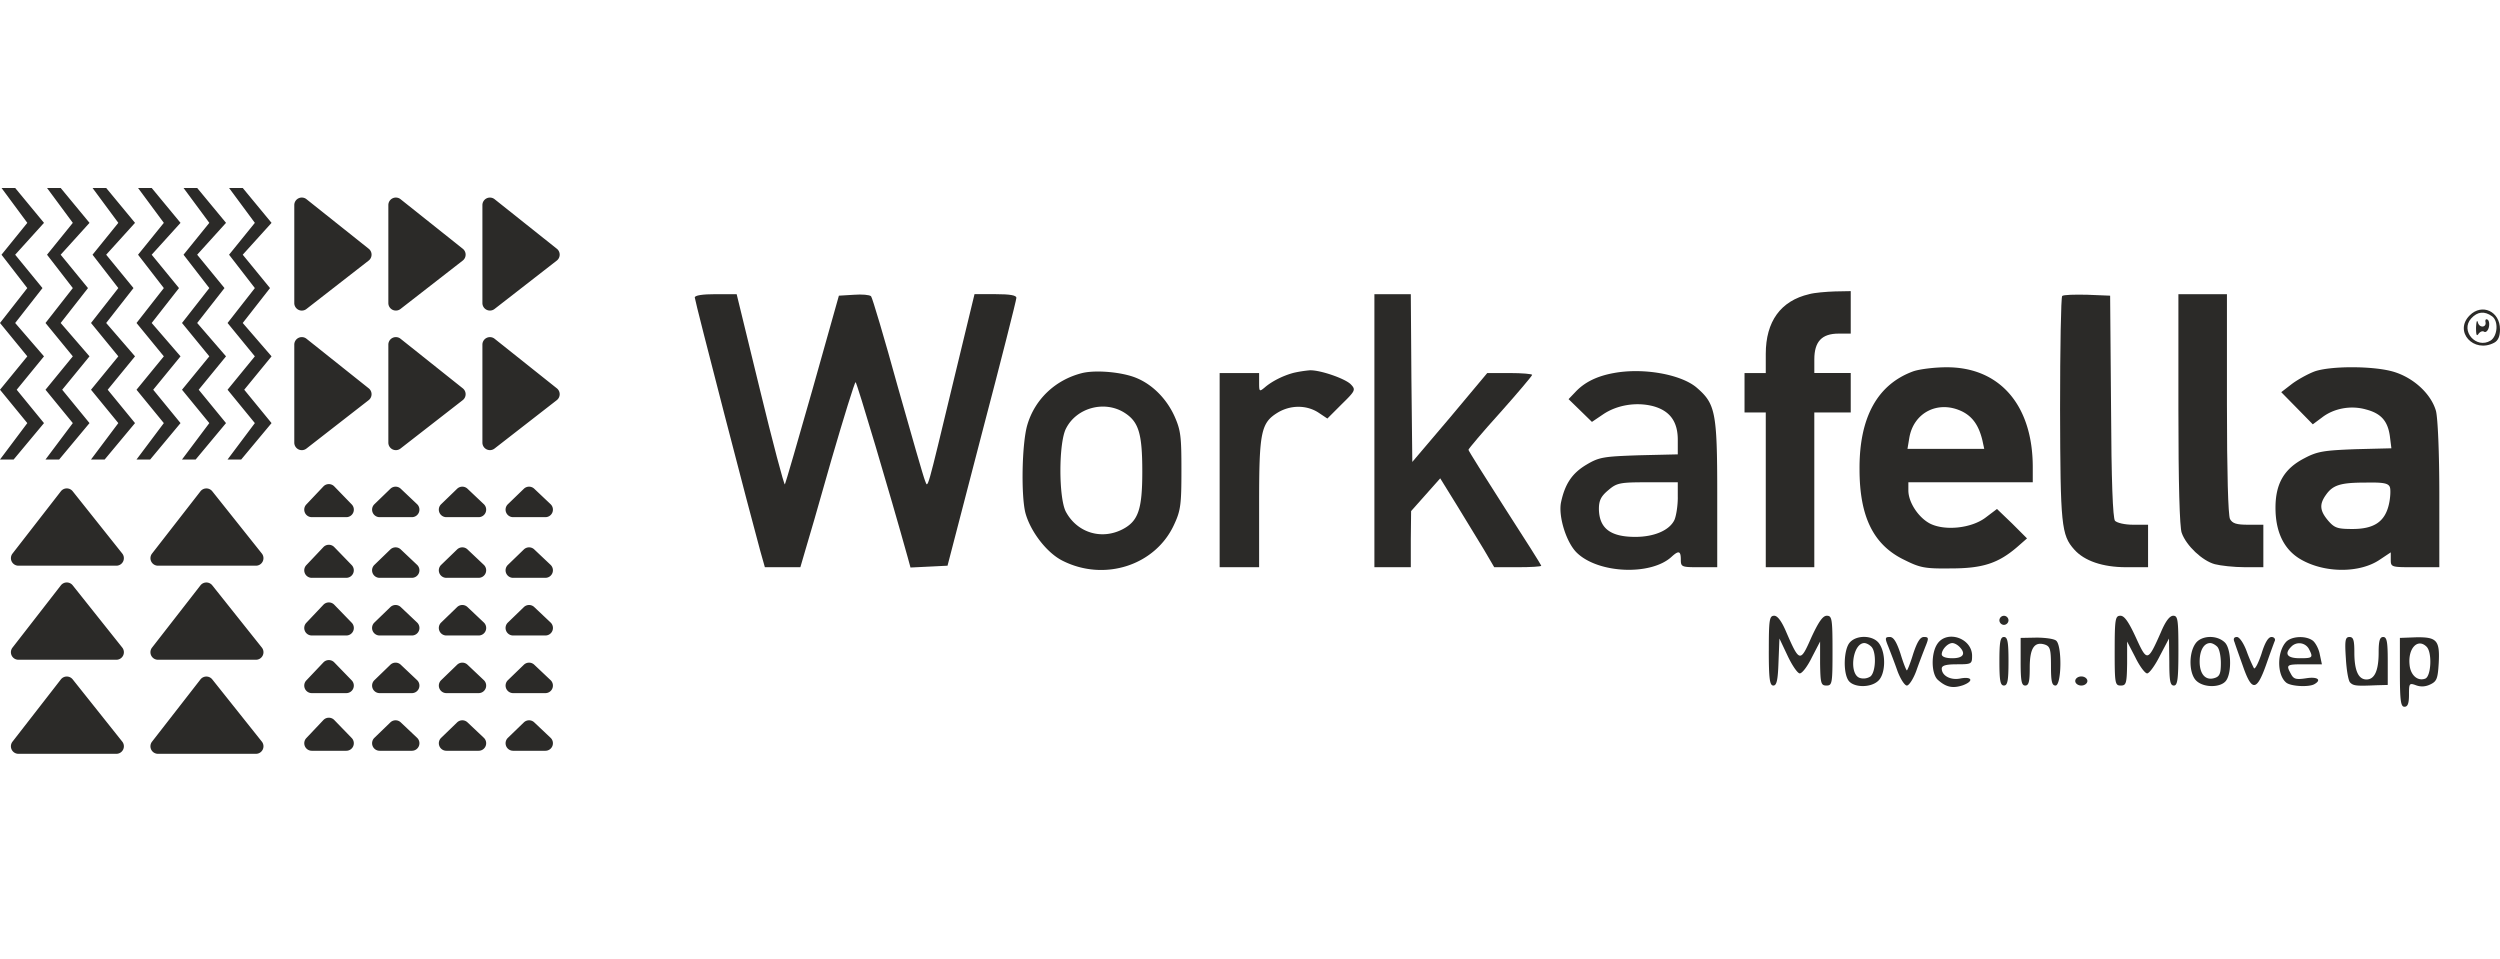
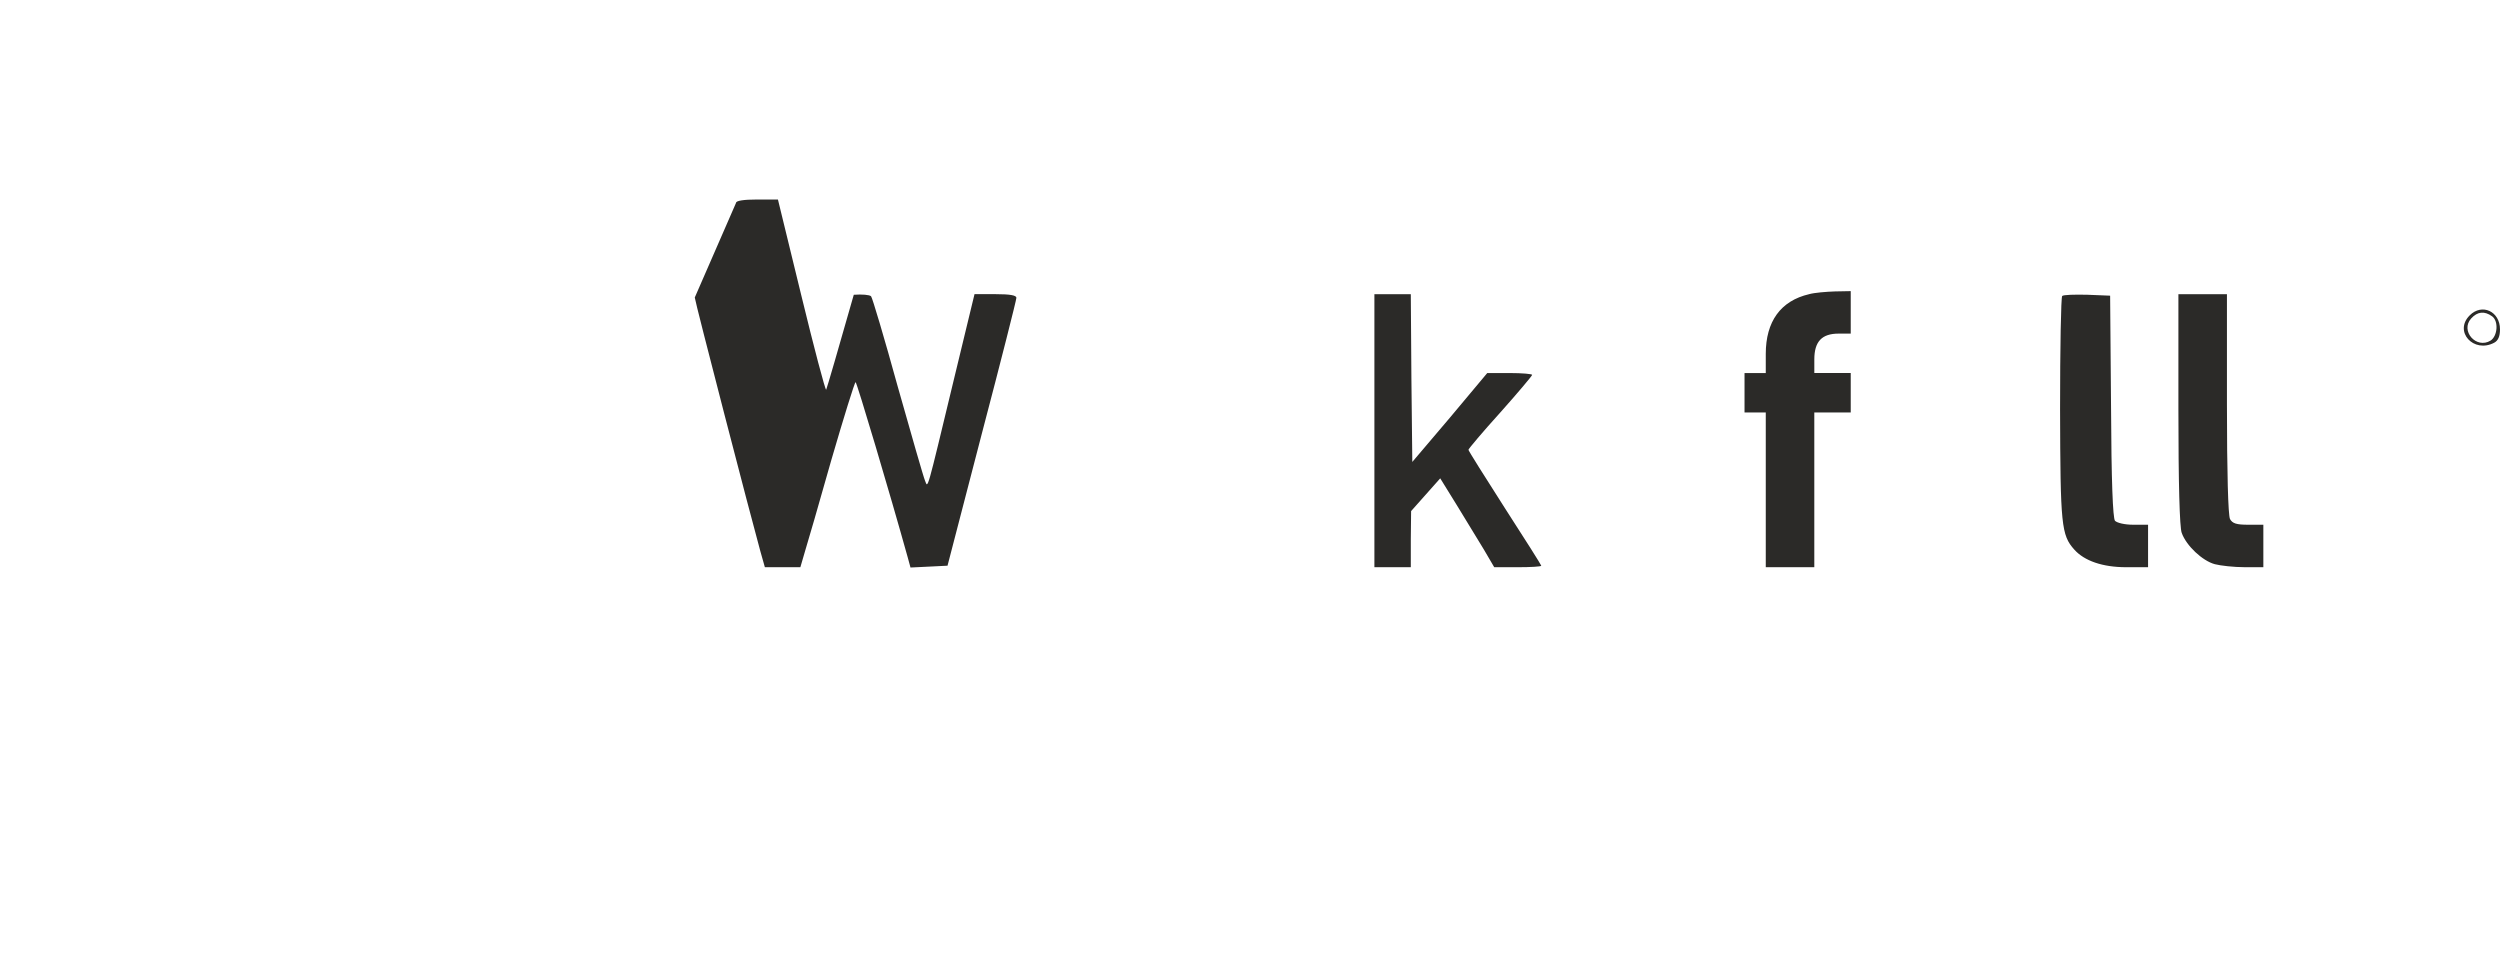
<svg xmlns="http://www.w3.org/2000/svg" width="133" height="51" fill="none" viewBox="0 0 133 51">
-   <path fill="#2B2A28" d="M96.247 15.65c-1.517.354-2.308 1.452-2.308 3.179v1.017h-1.13v2.099h1.13v8.231h2.582v-8.232h1.938v-2.099H96.522v-.726c0-.952.403-1.371 1.291-1.371h.646v-2.26l-.84.016c-.468.016-1.081.065-1.372.145ZM36.962 15.827c0 .177 3.019 11.815 3.487 13.493l.242.856h1.888l.226-.775c.13-.42.775-2.63 1.42-4.923.663-2.276 1.244-4.148 1.292-4.148.065 0 1.824 5.908 2.776 9.33l.145.532.985-.048.985-.049 1.824-7.021c1.016-3.858 1.84-7.118 1.84-7.231 0-.13-.323-.194-1.114-.194h-1.114l-1.081 4.471c-1.501 6.23-1.388 5.843-1.55 5.456-.08-.178-.726-2.437-1.452-5.004-.71-2.582-1.356-4.745-1.42-4.81-.081-.08-.485-.113-.92-.08l-.792.048-1.404 4.988c-.775 2.727-1.437 5.003-1.469 5.052-.048.032-.645-2.228-1.323-5.02l-1.243-5.1h-1.114c-.71 0-1.114.064-1.114.177ZM73.118 22.913v7.263H75.055v-1.501l.016-1.485.775-.872.774-.871.888 1.436c.484.791 1.13 1.856 1.437 2.357l.548.936h1.243c.694 0 1.26-.032 1.26-.08 0-.033-.872-1.421-1.938-3.067-1.065-1.663-1.937-3.051-1.937-3.1 0-.048.759-.952 1.695-1.985.936-1.049 1.695-1.953 1.695-2.001 0-.049-.533-.097-1.194-.097h-1.195l-1.985 2.372-2.002 2.357-.048-4.455-.032-4.47H73.118v7.263ZM109.709 15.746c-.065.065-.113 2.776-.113 6.02.016 6.183.064 6.699.758 7.474.533.597 1.502.936 2.761.936h1.162v-2.26h-.791c-.452 0-.856-.097-.969-.21-.113-.145-.193-2.082-.21-6.1l-.048-5.876-1.211-.049c-.677-.016-1.275 0-1.339.065ZM115.891 21.767c0 3.938.064 6.294.177 6.585.242.678 1.098 1.485 1.76 1.663.306.08 1.017.16 1.581.16h1.001v-2.259h-.807c-.613 0-.839-.064-.968-.306-.097-.21-.162-2.438-.162-6.134V15.65h-2.582v6.118ZM131.386 16.78c-.856.855.21 2.033 1.307 1.452.21-.113.307-.34.307-.71 0-.953-.952-1.405-1.614-.743Zm1.194.047c.355.259.291 1.05-.08 1.292-.759.468-1.631-.517-1.033-1.178.339-.372.71-.404 1.113-.113Z" />
-   <path fill="#2B2A28" d="M131.725 17.425c0 .387.032.484.129.339.081-.113.21-.178.307-.113.08.048.193-.049.242-.226.048-.178.016-.372-.065-.42-.081-.048-.129 0-.113.113.081.307-.323.355-.403.032-.049-.161-.081-.032-.097.275ZM101.8 19.749c-1.92.694-2.89 2.453-2.873 5.213 0 2.535.742 4.036 2.389 4.827.839.42 1.097.468 2.469.451 1.695 0 2.518-.274 3.519-1.13l.533-.467-.791-.791-.807-.775-.598.452c-.758.58-2.179.726-2.97.323-.613-.323-1.146-1.13-1.146-1.76v-.435h6.618v-.808c0-3.292-1.759-5.326-4.6-5.31-.613 0-1.404.097-1.743.21Zm2.566 2.13c.565.275.904.743 1.098 1.55l.097.452h-4.084l.097-.581c.226-1.356 1.533-2.018 2.792-1.42ZM123.122 19.765c-.339.13-.872.42-1.195.662l-.565.436.84.855.839.856.5-.372c.63-.484 1.534-.645 2.325-.42.807.21 1.162.614 1.275 1.421l.081.646-1.921.048c-1.663.065-2.018.113-2.712.484-1.065.55-1.533 1.34-1.533 2.631 0 1.292.452 2.228 1.339 2.744 1.276.743 3.148.743 4.213.016l.581-.387v.387c0 .404.033.404 1.292.404h1.291v-3.842c0-2.291-.081-4.083-.178-4.47-.258-.904-1.178-1.76-2.243-2.083-1.066-.322-3.39-.322-4.229-.016Zm4.019 6.15c.048.129.032.549-.049.904-.209.936-.79 1.323-1.936 1.323-.791 0-.953-.048-1.292-.436-.452-.532-.484-.871-.129-1.372.371-.532.775-.661 2.131-.661.92-.016 1.194.032 1.275.242ZM57.574 19.846c-1.42.355-2.518 1.388-2.921 2.76-.29.984-.34 3.777-.097 4.697.274.985 1.13 2.098 1.953 2.518 2.243 1.146 4.987.258 5.972-1.953.339-.726.371-1.098.371-2.857 0-1.776-.032-2.114-.371-2.873-.42-.92-1.162-1.679-2.034-2.034-.742-.307-2.13-.436-2.873-.258Zm2.227 2.098c.775.484.969 1.098.969 3.148 0 2.001-.21 2.63-1.05 3.066-1.129.581-2.42.178-3.017-.936-.388-.742-.388-3.696.016-4.439.565-1.097 2.033-1.485 3.082-.839ZM68.84 19.83c-.565.145-1.178.452-1.565.79-.275.227-.29.21-.29-.258v-.516h-2.1v10.33h2.1v-3.39c0-3.809.096-4.293 1-4.842.678-.403 1.517-.403 2.147 0l.484.323.758-.759c.727-.71.76-.774.5-1.049-.274-.306-1.662-.79-2.21-.758a6.498 6.498 0 0 0-.824.129ZM85.853 19.846c-.888.161-1.55.484-2.034 1l-.371.388.63.613.613.598.597-.404c.742-.5 1.76-.662 2.647-.436.904.242 1.323.823 1.323 1.792v.775l-2.05.048c-1.904.065-2.13.097-2.808.5-.759.452-1.146 1.017-1.356 2.018-.145.742.29 2.147.856 2.68 1.146 1.097 3.922 1.21 5.02.21.387-.356.5-.324.5.144 0 .388.048.404.968.404h.969v-3.922c0-4.358-.097-4.778-1.114-5.65-.84-.694-2.825-1.049-4.39-.758Zm3.406 6.618c0 .435-.081.968-.178 1.194-.258.549-1.065.904-2.082.904-1.324 0-1.921-.452-1.937-1.485 0-.452.113-.678.5-1 .452-.388.614-.42 2.099-.42h1.597v.807ZM94.1 34.615c0 1.517.05 1.856.243 1.856.177 0 .242-.29.274-1.26l.049-1.242.435.92c.243.517.533.936.646.936.13 0 .42-.387.646-.855l.436-.84v1.163c.016 1.065.048 1.178.339 1.178.306 0 .322-.113.322-1.856 0-1.711-.032-1.857-.306-1.857-.21 0-.436.323-.824 1.163-.58 1.323-.63 1.323-1.323-.275-.242-.58-.468-.888-.646-.888-.258 0-.29.194-.29 1.857ZM106.368 33c0 .13.113.243.242.243a.248.248 0 0 0 .242-.242.248.248 0 0 0-.242-.242.248.248 0 0 0-.242.242ZM112.501 34.615c0 1.743.016 1.856.323 1.856.291 0 .323-.113.339-1.178V34.13l.436.84c.226.468.516.855.629.855.113 0 .42-.42.678-.936l.484-.92.017 1.243c0 1.017.048 1.259.242 1.259.193 0 .242-.307.242-1.856 0-1.663-.032-1.857-.275-1.857-.193 0-.419.307-.661.888-.694 1.566-.727 1.582-1.324.275-.387-.84-.613-1.163-.823-1.163-.274 0-.307.162-.307 1.857ZM98.41 34.179c-.322.355-.37 1.614-.064 2.034.274.37 1.162.387 1.566.016.403-.355.435-1.453.064-1.986-.307-.452-1.194-.484-1.566-.064Zm1.146.226c.275.274.243 1.34-.048 1.582a.672.672 0 0 1-.565.08c-.597-.193-.387-1.856.242-1.856.097 0 .258.08.371.194ZM100.46 34.405c.113.29.339.871.484 1.291.162.436.388.775.501.775.113 0 .339-.34.5-.775.145-.42.371-1 .484-1.291.194-.468.178-.517-.08-.517-.194 0-.355.259-.565.888-.146.484-.307.888-.339.888-.033 0-.194-.404-.339-.888-.21-.63-.371-.888-.565-.888-.258 0-.275.049-.081.517ZM103.075 34.243c-.355.5-.339 1.63.032 1.937.436.388.791.452 1.324.275.597-.226.484-.484-.162-.355-.516.096-.968-.162-.968-.533 0-.161.226-.226.807-.226.775 0 .807-.016.807-.452 0-.936-1.323-1.388-1.84-.646Zm1.162.162c.371.371.21.613-.371.613-.355 0-.565-.08-.565-.21 0-.258.323-.597.565-.597.097 0 .258.08.371.194ZM106.368 35.18c0 1.033.048 1.29.242 1.29.193 0 .242-.257.242-1.29s-.049-1.292-.242-1.292c-.194 0-.242.259-.242 1.292ZM107.498 35.212c0 1.017.048 1.259.242 1.259.193 0 .242-.21.242-.952 0-1.033.242-1.405.807-1.227.274.097.323.242.323 1.146 0 .807.048 1.033.242 1.033.323 0 .355-2.13.032-2.389-.113-.097-.581-.161-1.049-.161l-.839.016v1.275ZM116.795 34.243c-.372.533-.339 1.63.064 1.986.404.371 1.291.355 1.566-.016.323-.436.274-1.744-.081-2.05-.436-.404-1.259-.355-1.549.08Zm1.162.162c.113.113.193.5.193.871 0 .55-.064.71-.322.791-.485.162-.807-.193-.807-.871 0-.597.226-.985.565-.985.096 0 .258.08.371.194ZM118.877 34.163c.048.161.258.742.452 1.291.468 1.34.726 1.324 1.226-.08.21-.598.42-1.179.469-1.292.032-.097-.049-.194-.178-.194-.178 0-.355.307-.533.888-.161.484-.339.84-.403.775a8.193 8.193 0 0 1-.388-.904c-.161-.436-.387-.759-.516-.759-.161 0-.21.097-.129.275ZM121.637 34.13c-.501.517-.517 1.76-.016 2.18.242.21 1.243.258 1.517.08.387-.226.145-.403-.452-.306-.533.08-.662.048-.807-.227-.274-.5-.242-.516.726-.516h.92l-.113-.533c-.048-.274-.226-.613-.371-.726-.371-.274-1.097-.242-1.404.048Zm1.194.388c.242.468.21.5-.484.5-.662 0-.839-.226-.452-.613a.585.585 0 0 1 .936.113ZM124.8 35.018c.033.614.13 1.195.226 1.291.178.178.323.194 1.405.146l.597-.016v-1.276c0-1.033-.049-1.275-.242-1.275-.178 0-.242.194-.242.824 0 .952-.21 1.436-.646 1.436-.436 0-.646-.484-.646-1.437 0-.645-.048-.823-.258-.823-.226 0-.258.178-.194 1.13ZM127.674 35.76c0 1.534.048 1.84.242 1.84.177 0 .242-.177.242-.645 0-.597.016-.63.371-.5.258.097.517.08.775-.049.339-.161.387-.322.436-1.13.064-1.21-.097-1.388-1.195-1.372l-.871.033v1.824Zm1.42-1.355c.307.306.242 1.566-.065 1.695-.403.161-.79-.178-.839-.727-.097-.887.436-1.436.904-.968ZM110.403 36.229c0 .129.145.242.323.242.177 0 .323-.113.323-.242 0-.13-.146-.242-.323-.242-.178 0-.323.113-.323.242ZM2.34 11.856.807 10H.081l1.372 1.856L.08 13.551l1.372 1.775L0 17.183l1.453 1.775L0 20.734l1.453 1.775L0 24.446h.726l1.614-1.937-1.452-1.775 1.452-1.776-1.533-1.775 1.453-1.857-1.453-1.775 1.533-1.695ZM4.762 11.856 3.228 10h-.726l1.372 1.856-1.372 1.695 1.372 1.775-1.453 1.857 1.453 1.775-1.453 1.776 1.453 1.775-1.453 1.937h.726l1.615-1.937-1.453-1.775 1.453-1.776-1.534-1.775 1.453-1.857-1.453-1.775 1.534-1.695ZM7.183 11.856 5.649 10h-.726l1.372 1.856-1.372 1.695 1.372 1.775-1.453 1.857 1.453 1.775-1.453 1.776 1.453 1.775-1.453 1.937h.727l1.614-1.937-1.453-1.775 1.453-1.776-1.534-1.775 1.453-1.857-1.453-1.775 1.534-1.695ZM9.604 11.856 8.07 10h-.726l1.372 1.856-1.372 1.695 1.372 1.775-1.453 1.857 1.453 1.775-1.453 1.776 1.453 1.775-1.453 1.937h.727l1.614-1.937-1.453-1.775 1.453-1.776-1.534-1.775 1.453-1.857-1.453-1.775 1.534-1.695ZM12.025 11.856 10.49 10h-.726l1.372 1.856-1.372 1.695 1.372 1.775-1.453 1.857 1.453 1.775-1.453 1.776 1.453 1.775-1.453 1.937h.727l1.614-1.937-1.453-1.775 1.453-1.776-1.534-1.775 1.453-1.857-1.453-1.775 1.534-1.695ZM14.446 11.856 12.913 10h-.727l1.372 1.856-1.372 1.695 1.372 1.775-1.452 1.857 1.452 1.775-1.452 1.776 1.452 1.775-1.452 1.937h.726l1.614-1.937-1.453-1.775 1.453-1.776-1.533-1.775 1.452-1.857-1.452-1.775 1.533-1.695ZM15.656 16.123V10.91a.4.4 0 0 1 .65-.312l3.31 2.636a.4.4 0 0 1-.003.629l-3.31 2.575a.4.4 0 0 1-.647-.315ZM8.404 40.103h5.212a.4.4 0 0 0 .313-.65l-2.637-3.31a.4.4 0 0 0-.628.003l-2.576 3.311a.4.4 0 0 0 .316.646ZM20.66 16.123V10.91a.4.4 0 0 1 .65-.312l3.31 2.636a.4.4 0 0 1-.003.629l-3.311 2.575a.4.4 0 0 1-.646-.315ZM8.404 35.099h5.212a.4.4 0 0 0 .313-.65l-2.637-3.31a.4.4 0 0 0-.628.003l-2.576 3.311a.4.4 0 0 0 .316.646ZM25.664 16.123V10.91a.4.4 0 0 1 .649-.312l3.311 2.636a.4.4 0 0 1-.003.629l-3.312 2.575a.4.4 0 0 1-.645-.315ZM8.404 30.095h5.212a.4.4 0 0 0 .313-.649l-2.637-3.311a.4.4 0 0 0-.628.003L8.088 29.45a.4.4 0 0 0 .316.645ZM20.196 27.513h1.719a.4.4 0 0 0 .274-.69L21.32 26a.4.4 0 0 0-.552.003l-.85.822a.4.4 0 0 0 .279.688ZM20.196 30.74h1.719a.4.4 0 0 0 .274-.69l-.87-.822a.4.4 0 0 0-.552.003l-.85.822a.4.4 0 0 0 .279.688ZM20.196 33.808h1.719a.4.4 0 0 0 .274-.691l-.87-.822a.4.4 0 0 0-.552.003l-.85.822a.4.4 0 0 0 .279.688ZM20.196 36.874h1.719a.4.4 0 0 0 .274-.69l-.87-.822a.4.4 0 0 0-.552.003l-.85.822a.4.4 0 0 0 .279.687ZM20.196 39.941h1.719a.4.4 0 0 0 .274-.69l-.87-.822a.4.4 0 0 0-.552.003l-.85.822a.4.4 0 0 0 .279.687ZM23.747 27.513h1.718a.4.4 0 0 0 .275-.69L24.87 26a.4.4 0 0 0-.552.003l-.85.822a.4.4 0 0 0 .279.688ZM23.747 30.74h1.718a.4.4 0 0 0 .275-.69l-.87-.822a.4.4 0 0 0-.552.003l-.85.822a.4.4 0 0 0 .279.688ZM23.747 33.808h1.718a.4.4 0 0 0 .275-.691l-.87-.822a.4.4 0 0 0-.552.003l-.85.822a.4.4 0 0 0 .279.688ZM23.747 36.874h1.718a.4.4 0 0 0 .275-.69l-.87-.822a.4.4 0 0 0-.552.003l-.85.822a.4.4 0 0 0 .279.687ZM23.747 39.941h1.718a.4.4 0 0 0 .275-.69l-.87-.822a.4.4 0 0 0-.552.003l-.85.822a.4.4 0 0 0 .279.687ZM27.298 27.513h1.719a.4.4 0 0 0 .274-.69l-.87-.823a.4.4 0 0 0-.552.003l-.85.822a.4.4 0 0 0 .279.688ZM27.298 30.74h1.719a.4.4 0 0 0 .274-.69l-.87-.822a.4.4 0 0 0-.552.003l-.85.822a.4.4 0 0 0 .279.688ZM27.298 33.808h1.719a.4.4 0 0 0 .274-.691l-.87-.822a.4.4 0 0 0-.552.003l-.85.822a.4.4 0 0 0 .279.688ZM27.298 36.874h1.719a.4.4 0 0 0 .274-.69l-.87-.822a.4.4 0 0 0-.552.003l-.85.822a.4.4 0 0 0 .279.687ZM27.298 39.941h1.719a.4.4 0 0 0 .274-.69l-.87-.822a.4.4 0 0 0-.552.003l-.85.822a.4.4 0 0 0 .279.687ZM15.656 23.547v-5.212a.4.4 0 0 1 .65-.313l3.31 2.637a.4.4 0 0 1-.003.629l-3.31 2.575a.4.4 0 0 1-.647-.316ZM.98 40.103H6.19a.4.4 0 0 0 .313-.65l-2.636-3.31a.4.4 0 0 0-.63.003L.665 39.457a.4.4 0 0 0 .315.646ZM20.66 23.547v-5.212a.4.4 0 0 1 .65-.313l3.31 2.637a.4.4 0 0 1-.003.629l-3.311 2.575a.4.4 0 0 1-.646-.316ZM.98 35.099H6.19a.4.4 0 0 0 .313-.65l-2.636-3.31a.4.4 0 0 0-.63.003L.665 34.453a.4.4 0 0 0 .315.646ZM25.664 23.547v-5.212a.4.4 0 0 1 .649-.313l3.311 2.637a.4.4 0 0 1-.003.629l-3.312 2.575a.4.4 0 0 1-.645-.316ZM.98 30.095H6.19a.4.4 0 0 0 .313-.649l-2.636-3.311a.4.4 0 0 0-.63.003L.665 29.45a.4.4 0 0 0 .315.645ZM16.586 27.513h1.838a.4.4 0 0 0 .287-.679l-.93-.959a.4.4 0 0 0-.577.004l-.908.959a.4.4 0 0 0 .29.675ZM16.586 30.74h1.838a.4.4 0 0 0 .287-.677l-.93-.96a.4.4 0 0 0-.577.004l-.908.959a.4.4 0 0 0 .29.675ZM16.586 33.808h1.838a.4.4 0 0 0 .287-.679l-.93-.959a.4.4 0 0 0-.577.004l-.908.959a.4.4 0 0 0 .29.675ZM16.586 36.874h1.838a.4.4 0 0 0 .287-.678l-.93-.959a.4.4 0 0 0-.577.004l-.908.958a.4.4 0 0 0 .29.675ZM16.586 39.941h1.838a.4.4 0 0 0 .287-.678l-.93-.96a.4.4 0 0 0-.577.004l-.908.96a.4.4 0 0 0 .29.674Z" />
+   <path fill="#2B2A28" d="M96.247 15.65c-1.517.354-2.308 1.452-2.308 3.179v1.017h-1.13v2.099h1.13v8.231h2.582v-8.232h1.938v-2.099H96.522v-.726c0-.952.403-1.371 1.291-1.371h.646v-2.26l-.84.016c-.468.016-1.081.065-1.372.145ZM36.962 15.827c0 .177 3.019 11.815 3.487 13.493l.242.856h1.888l.226-.775c.13-.42.775-2.63 1.42-4.923.663-2.276 1.244-4.148 1.292-4.148.065 0 1.824 5.908 2.776 9.33l.145.532.985-.048.985-.049 1.824-7.021c1.016-3.858 1.84-7.118 1.84-7.231 0-.13-.323-.194-1.114-.194h-1.114l-1.081 4.471c-1.501 6.23-1.388 5.843-1.55 5.456-.08-.178-.726-2.437-1.452-5.004-.71-2.582-1.356-4.745-1.42-4.81-.081-.08-.485-.113-.92-.08c-.775 2.727-1.437 5.003-1.469 5.052-.048.032-.645-2.228-1.323-5.02l-1.243-5.1h-1.114c-.71 0-1.114.064-1.114.177ZM73.118 22.913v7.263H75.055v-1.501l.016-1.485.775-.872.774-.871.888 1.436c.484.791 1.13 1.856 1.437 2.357l.548.936h1.243c.694 0 1.26-.032 1.26-.08 0-.033-.872-1.421-1.938-3.067-1.065-1.663-1.937-3.051-1.937-3.1 0-.048.759-.952 1.695-1.985.936-1.049 1.695-1.953 1.695-2.001 0-.049-.533-.097-1.194-.097h-1.195l-1.985 2.372-2.002 2.357-.048-4.455-.032-4.47H73.118v7.263ZM109.709 15.746c-.065.065-.113 2.776-.113 6.02.016 6.183.064 6.699.758 7.474.533.597 1.502.936 2.761.936h1.162v-2.26h-.791c-.452 0-.856-.097-.969-.21-.113-.145-.193-2.082-.21-6.1l-.048-5.876-1.211-.049c-.677-.016-1.275 0-1.339.065ZM115.891 21.767c0 3.938.064 6.294.177 6.585.242.678 1.098 1.485 1.76 1.663.306.08 1.017.16 1.581.16h1.001v-2.259h-.807c-.613 0-.839-.064-.968-.306-.097-.21-.162-2.438-.162-6.134V15.65h-2.582v6.118ZM131.386 16.78c-.856.855.21 2.033 1.307 1.452.21-.113.307-.34.307-.71 0-.953-.952-1.405-1.614-.743Zm1.194.047c.355.259.291 1.05-.08 1.292-.759.468-1.631-.517-1.033-1.178.339-.372.71-.404 1.113-.113Z" />
</svg>